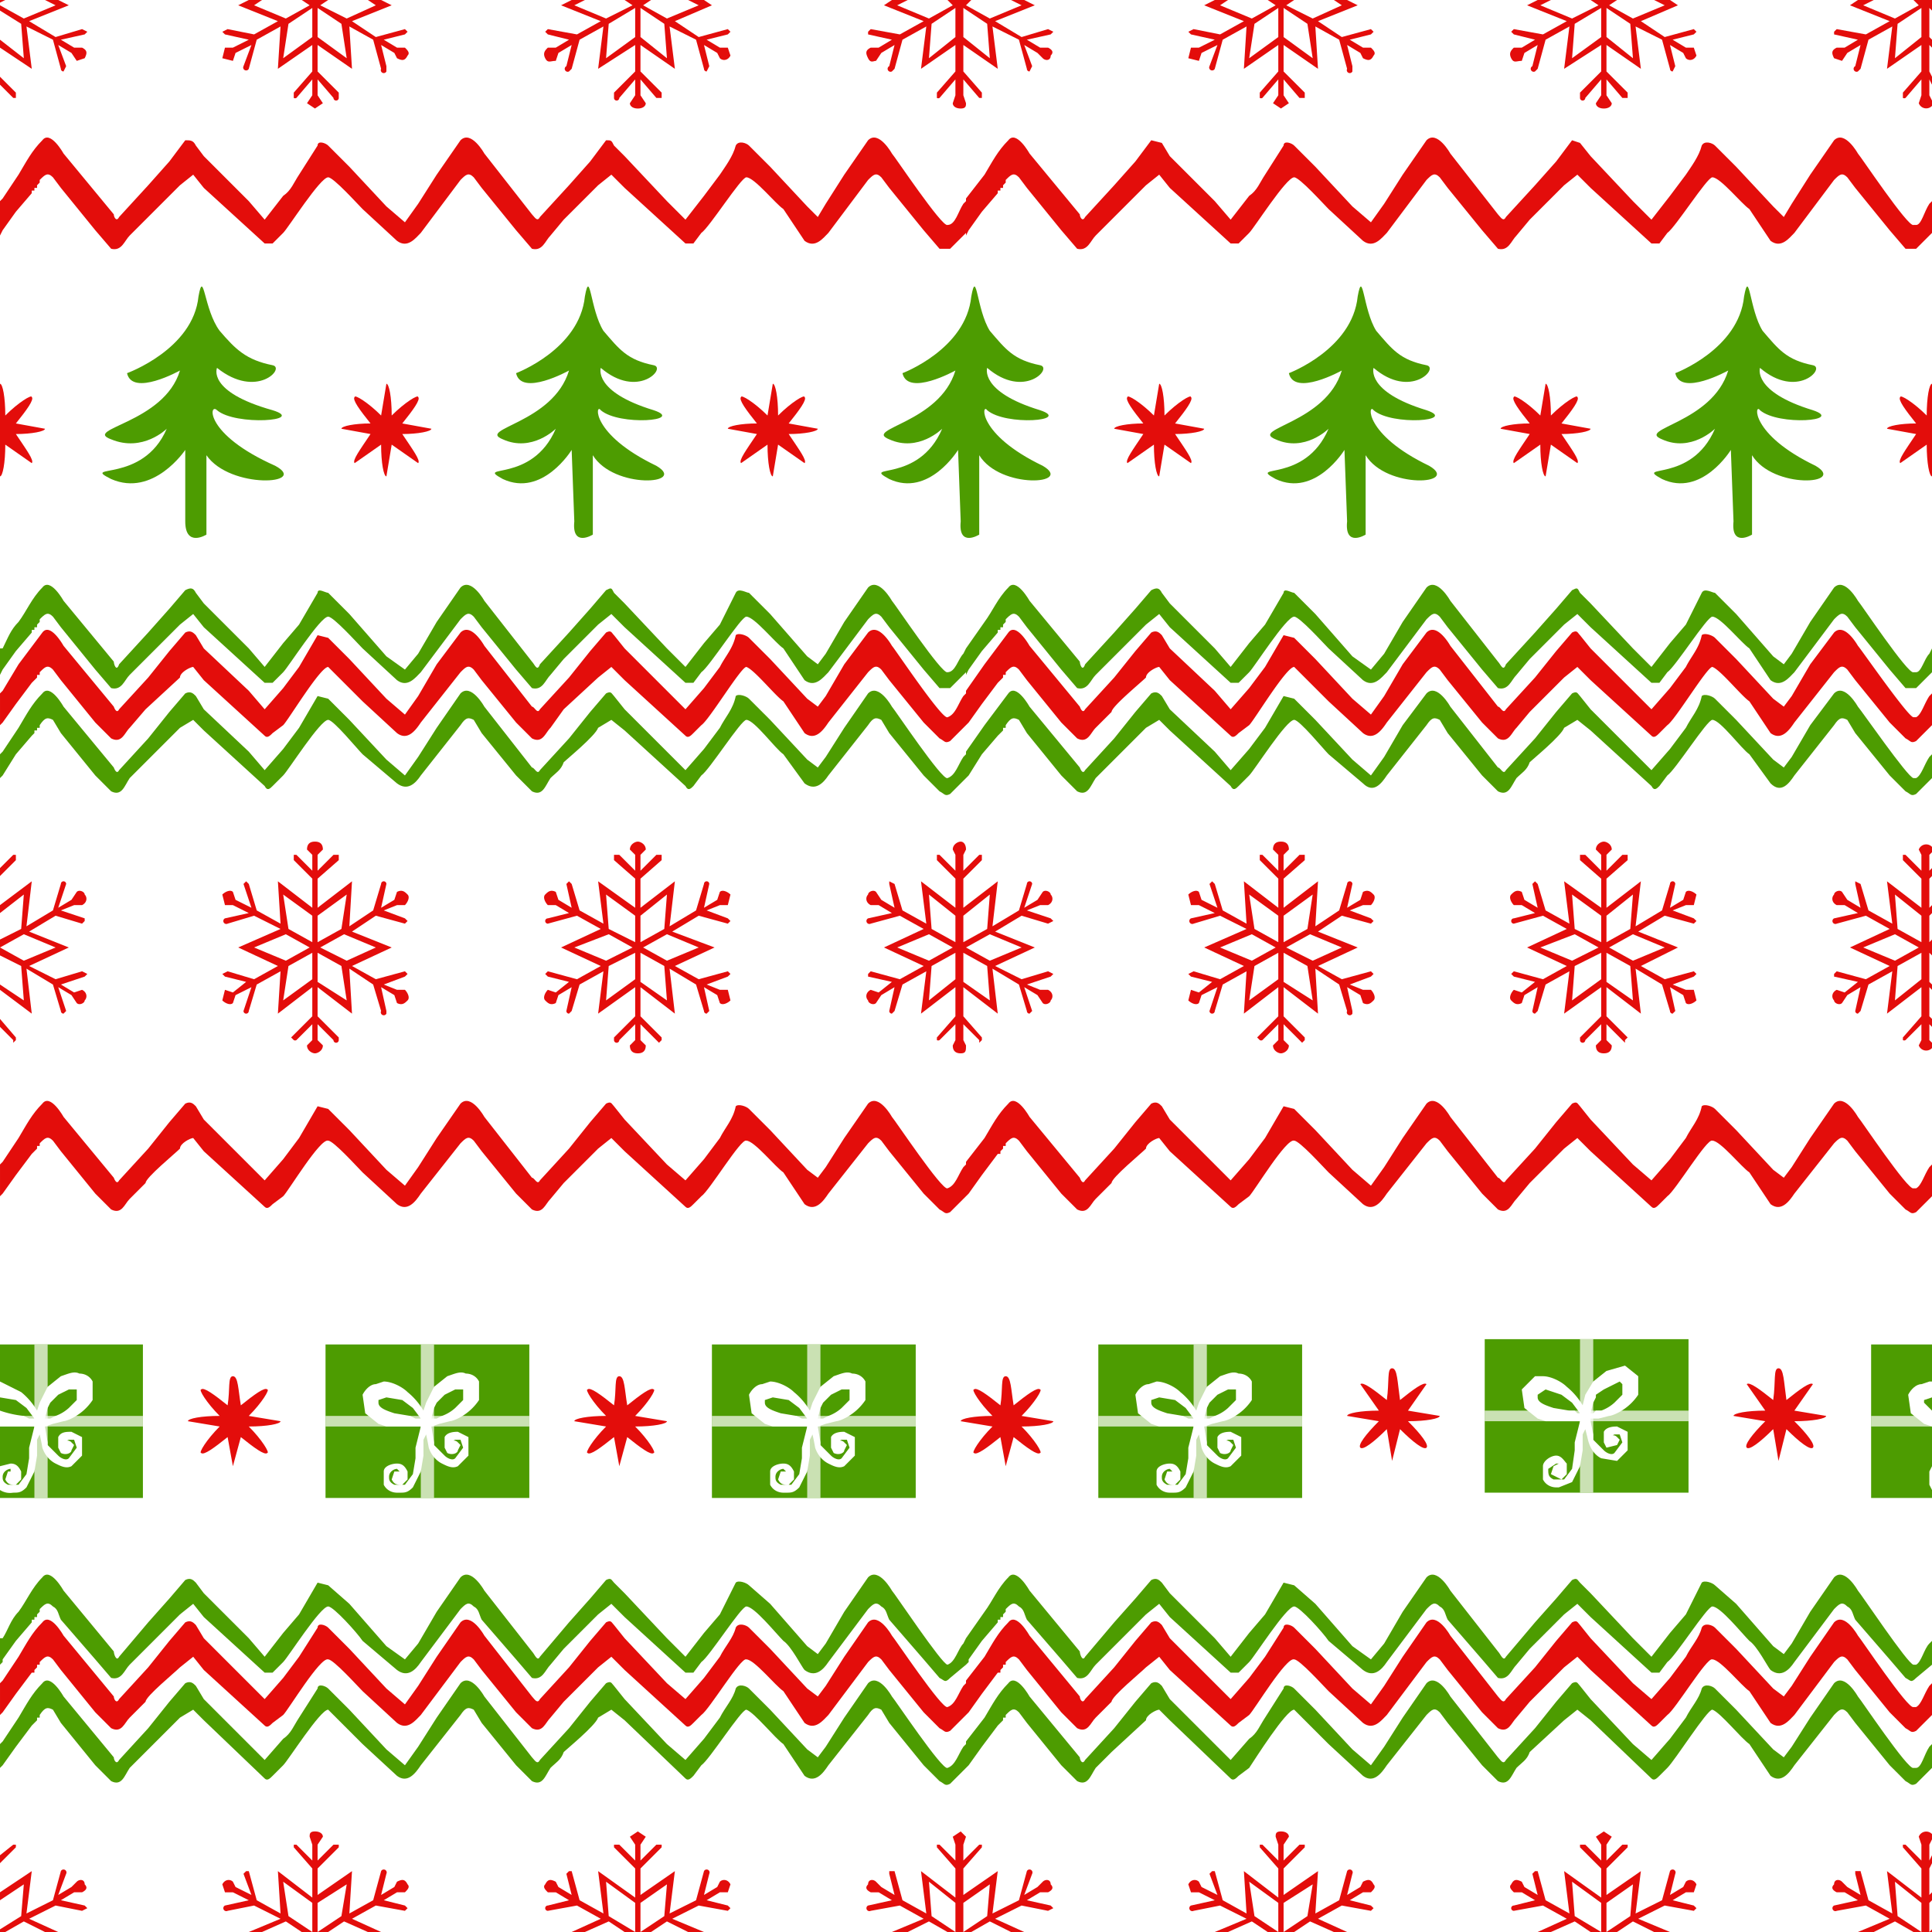
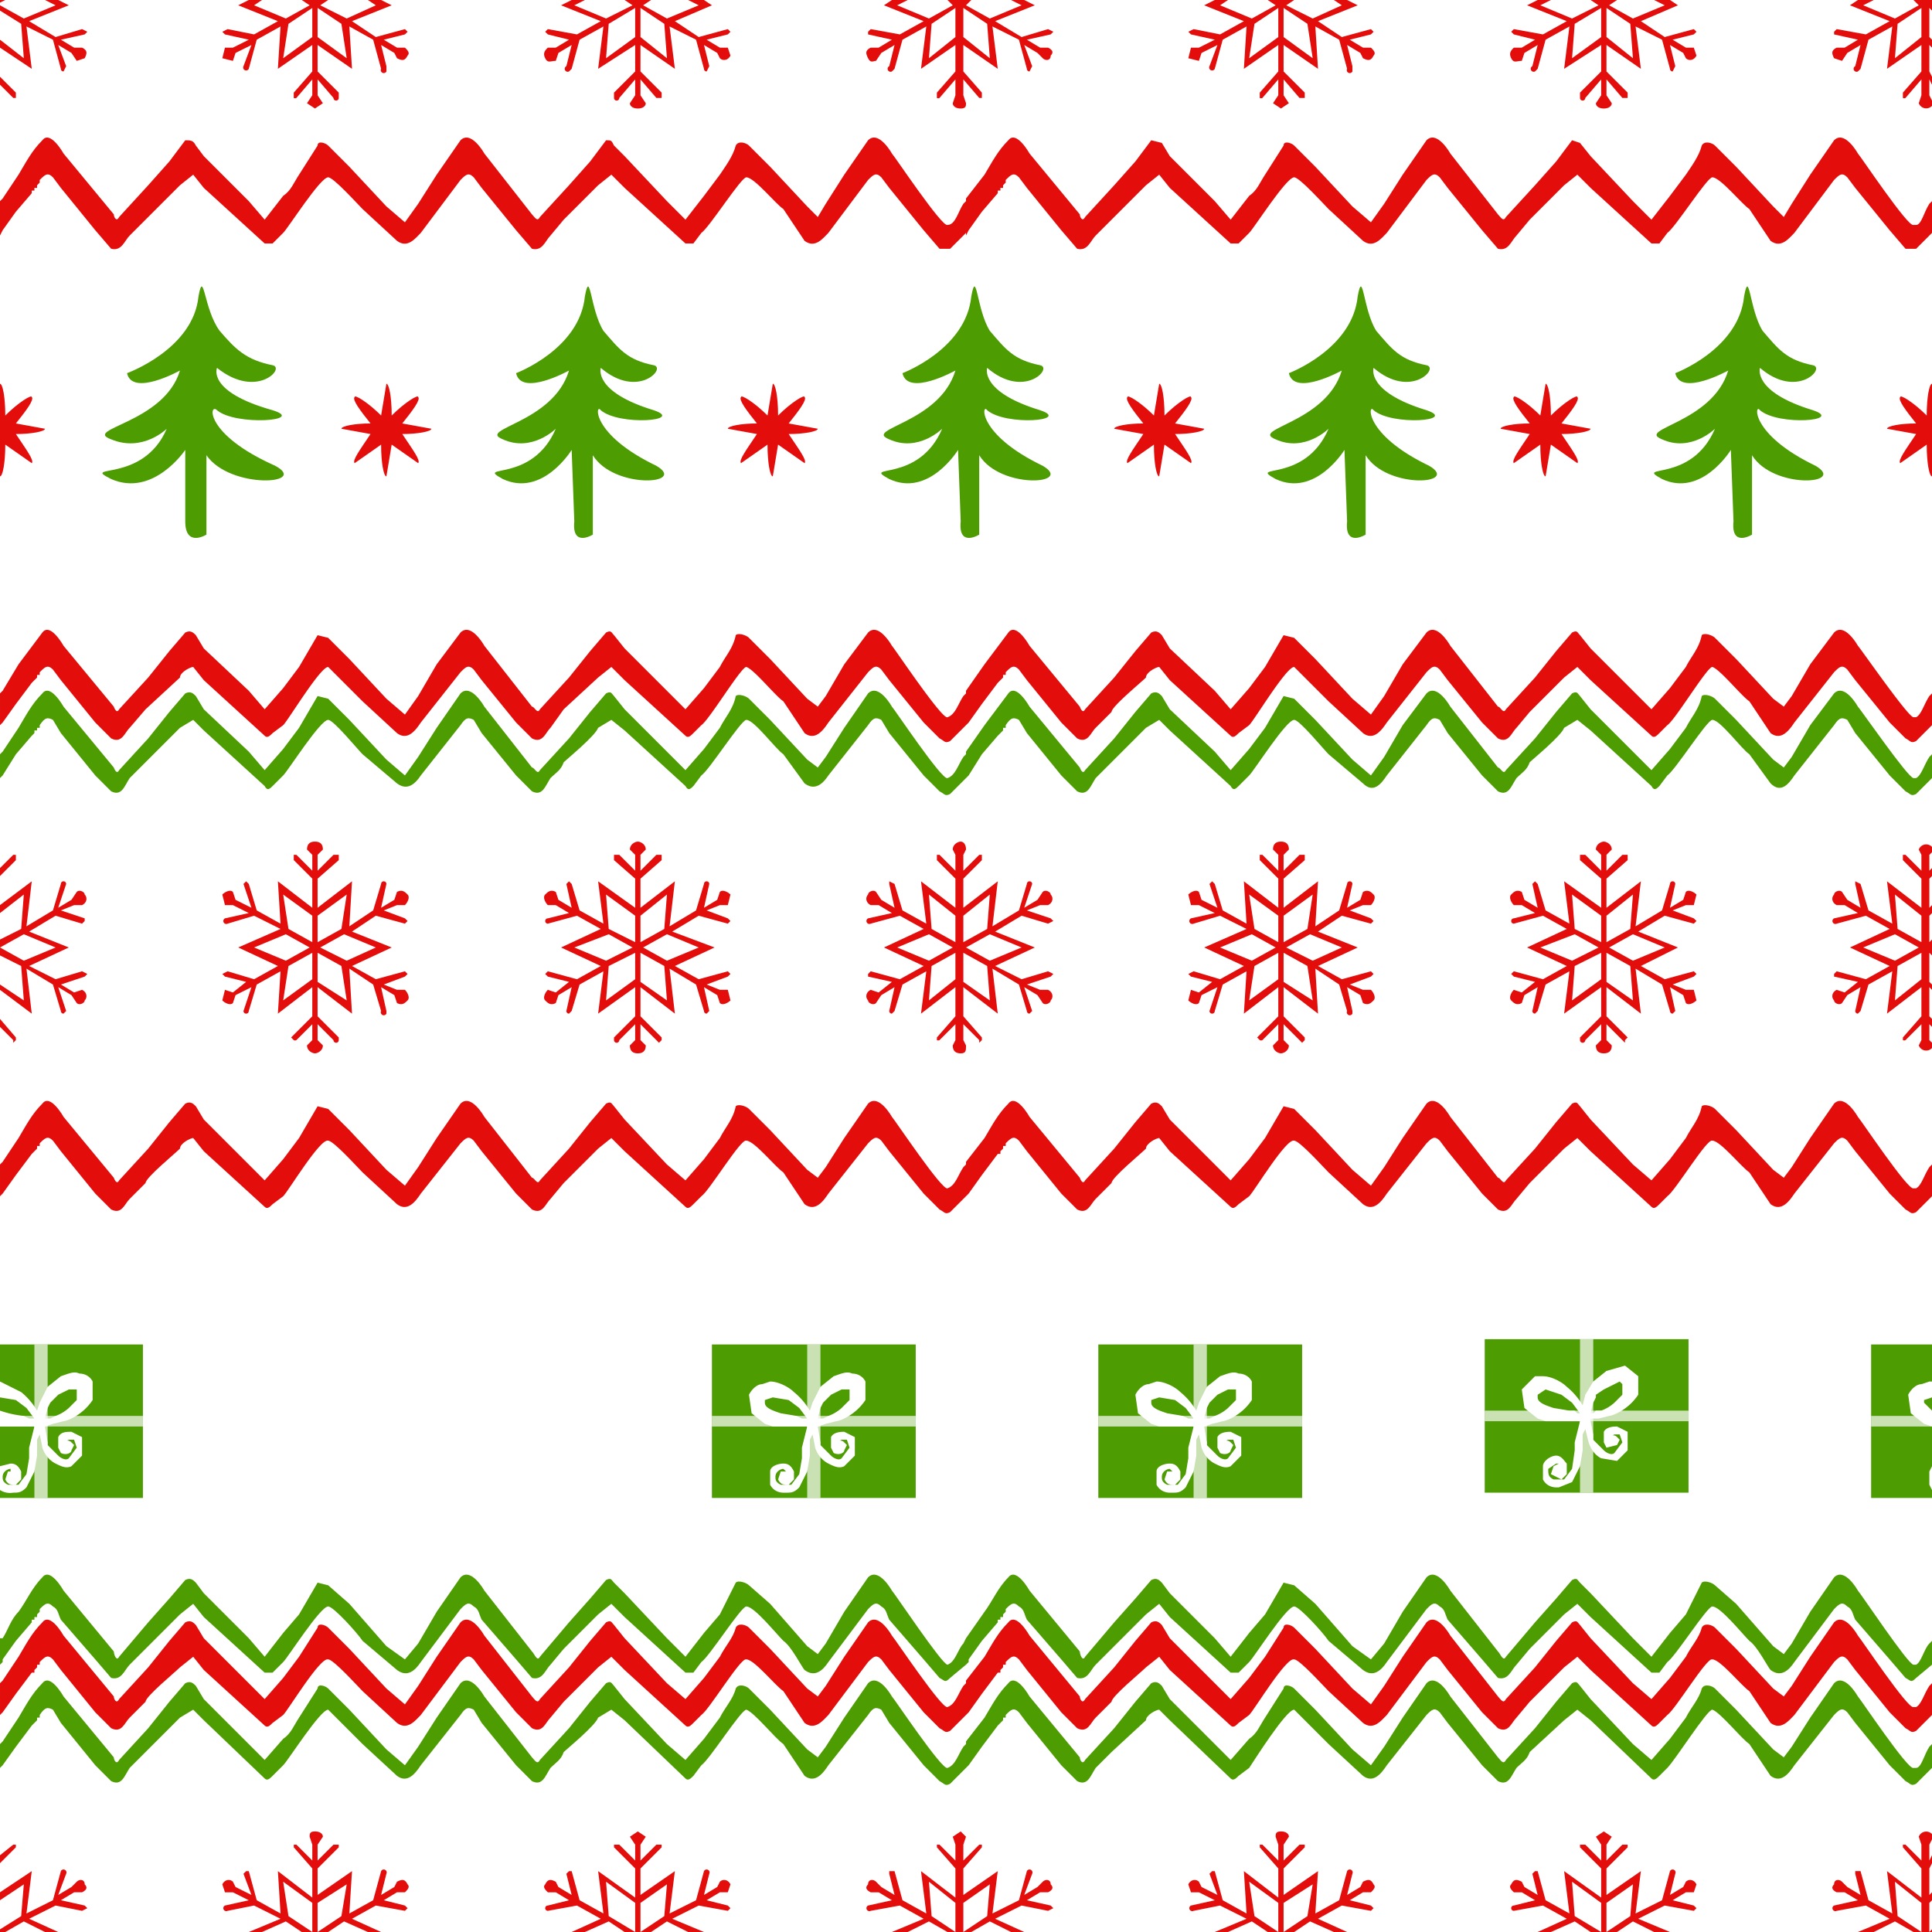
<svg xmlns="http://www.w3.org/2000/svg" id="Ebene_2" data-name="Ebene 2" viewBox="0 0 730 730">
  <defs>
    <style>
      .cls-1{fill:#e30d0b}.cls-2{opacity:.7}.cls-2,.cls-3{fill:#fff}.cls-4{fill:#4d9c01}
    </style>
  </defs>
  <g id="_ŽÓť_20" data-name="—ŽÓť_20">
    <path d="M0 0h730v730H0z" class="cls-3" />
    <path d="M6 325v-2H5l-5 5v3l6-6ZM0 321v-1 2-1ZM9 338l-1 13-8 4v3l9-5 12 5-12 5-9-5v3l8 4 1 13-9-6v2l12 9-2-17 10 6 3 10a1 1 0 0 0 1 1l1-1-3-9 5 3 2 3c1 1 3 0 3-1 1-1 1-3-1-4l-3 1-5-3 9-3 1-1-2-1-10 3-10-5 15-7-15-6 10-6 10 3 1-1v-1l-9-3 5-2h3c2-1 2-3 1-4 0-1-2-2-3-1l-2 3-5 3 3-9a1 1 0 0 0-2 0l-3 10-10 6 2-17-12 9v3l9-7ZM5 393v1l1-1v-1l-6-7v3l5 5ZM0 394v2-2ZM729 371v-11l1 1v-6l-1 1v-10l1-1v-3l-1 1v-11l1-1v-3l-1 1v-6l1-1v-2a3 3 0 0 0-5 1l1 2v6l-6-6h-1v2l7 7v11l-13-10 2 16-9-5-3-10-2-1v1l2 9-5-3-2-3c-1-1-3 0-3 1-1 1-1 3 1 4h3l5 3-9 2a1 1 0 1 0 1 2l11-3 9 5-15 7 15 7-9 5-11-3-1 1v1l9 2-5 4-3-1c-2 1-2 3-1 4 0 1 2 2 3 1l2-3 5-3-2 9a1 1 0 0 0 1 1l1-1 3-10 9-5-2 16 13-10v11l-7 8v1a1 1 0 0 0 1 0l6-6v6l-1 2a3 3 0 0 0 5 1v-2l-1-1v-6l1 1v-3l-1-1v-11l1 1v-2l-1-1Zm-25-13 12-5 9 5-9 5-12-5Zm22 12-10 8 1-13 9-5v10Zm0-14-9-5-1-13 10 8v10ZM153 374h-3l-5-2 8-3 1-1-1-1-11 3-9-5 15-7-15-6 9-6 11 3 1-1-1-1-8-3 5-2h3c1-1 2-3 1-4s-2-2-4-1l-1 3-5 3 2-9a1 1 0 0 0-2 0l-3 10-9 6 1-17-13 10v-11l8-7v-2h-2l-6 6v-6l2-2c0-2-1-3-3-3s-3 1-3 3l2 2v6l-6-6h-1v2l7 7v11l-13-10 1 16-9-5-3-10-1-1-1 1 3 9-6-3-1-3c-1-1-3 0-4 1l1 4h3l6 3-9 2a1 1 0 1 0 1 2l10-3 10 5-16 7 15 7-9 5-10-3-2 1 1 1 8 2-5 4-3-1-1 4c1 1 3 2 4 1l1-3 6-3-3 9a1 1 0 0 0 2 0l3-10 9-5-1 16 13-10v11l-8 8 1 1a1 1 0 0 0 1 0l6-6v6l-2 2c0 2 2 3 3 3s3-1 3-3l-2-2v-6l6 6a1 1 0 0 0 2 0v-1l-8-8v-11l13 10-1-17 9 6 3 10a1 1 0 0 0 2 1v-1l-2-9 5 3 1 3c2 1 3 0 4-1s0-3-1-4Zm-57-16 12-5 9 5-9 5-12-5Zm22 12-11 8 2-13 9-5v10Zm0-14-9-5-2-13 11 8v10Zm2-10 11-8-2 13-9 5v-10Zm0 25v-11l9 5 2 13-11-7Zm11-8-10-5 9-5 12 5-11 5ZM275 374h-3l-5-2 8-3 1-1-1-1-11 3-9-5 15-7-16-6 10-6 11 3 1-1-1-1-8-3 5-2h3l1-4c-1-1-3-2-4-1l-1 3-5 3 2-9a1 1 0 0 0-2 0l-3 10-10 6 2-17-13 10v-11l8-7v-2h-2l-6 6v-6l2-2c0-2-2-3-3-3s-3 1-3 3l2 2v6l-6-6h-2v2l8 7v11l-14-10 2 16-9-5-3-10-1-1-1 1 2 9-5-3-1-3c-2-1-3 0-4 1s0 3 1 4h3l5 3-8 2a1 1 0 1 0 0 2l11-3 9 5-15 7 15 7-9 5-11-3-1 1 1 1 8 2-5 4-3-1c-1 1-2 3-1 4s2 2 4 1l1-3 5-3-2 9a1 1 0 0 0 1 1l1-1 3-10 9-5-2 16 14-10v11l-8 8v1a1 1 0 0 0 2 0l6-6v6l-2 2c0 2 1 3 3 3s3-1 3-3l-2-2v-6l6 6 1 1 1-1v-1l-8-8v-11l13 10-2-17 10 6 3 10a1 1 0 0 0 1 1l1-1-2-9 5 3 1 3c1 1 3 0 4-1l-1-4Zm-58-16 13-5 9 5-10 5-12-5Zm23 12-11 8 1-13 10-5v10Zm0-14-10-5-1-13 11 8v10Zm2-10 10-8-1 13-9 5v-10Zm0 25v-11l9 5 1 13-10-7Zm10-8-9-5 9-5 12 5-12 5ZM396 374h-3l-5-2 9-3 1-1-2-1-10 3-10-5 15-7-15-6 10-6 10 3 2-1-1-1-9-3 5-2h3c2-1 2-3 1-4 0-1-2-2-3-1l-2 3-5 3 3-9a1 1 0 0 0-2 0l-3 10-10 6 2-17-13 10v-11l7-7v-2h-1l-6 6v-6l1-2c0-2-1-3-2-3s-3 1-3 3l1 2v6l-6-6h-1v2l7 7v11l-13-10 2 16-9-5-3-10-2-1v1l2 9-5-3-2-3c-1-1-3 0-3 1-1 1-1 3 1 4h3l5 3-9 2a1 1 0 1 0 1 2l11-3 9 5-15 7 15 7-9 5-11-3-1 1v1l9 2-5 4-3-1c-2 1-2 3-1 4 0 1 2 2 3 1l2-3 5-3-2 9a1 1 0 0 0 1 1l1-1 3-10 9-5-2 16 13-10v11l-7 8v1a1 1 0 0 0 1 0l6-6v6l-1 2c0 2 1 3 3 3s2-1 2-3l-1-2v-6l6 6v1l1-1v-1l-7-8v-11l13 10-2-17 10 6 3 10a1 1 0 0 0 1 1l1-1-3-9 5 3 2 3c1 1 3 0 3-1 1-1 1-3-1-4Zm-57-16 12-5 9 5-9 5-12-5Zm22 12-10 8 1-13 9-5v10Zm0-14-9-5-1-13 10 8v10Zm3-10 10-8-1 13-9 5v-10Zm0 25v-11l9 5 1 13-10-7Zm10-8-9-5 9-5 12 5-12 5ZM518 374h-3l-5-2 8-3 1-1-1-1-11 3-9-5 15-7-15-6 9-6 11 3 1-1-1-1-8-3 5-2h3c1-1 2-3 1-4s-2-2-4-1l-1 3-5 3 2-9a1 1 0 0 0-2 0l-3 10-9 6 1-17-13 10v-11l8-7v-2h-2l-6 6v-6l2-2c0-2-1-3-3-3s-3 1-3 3l2 2v6l-6-6h-1v2l7 7v11l-13-10 1 16-9-5-3-10-1-1-1 1 3 9-6-3-1-3c-1-1-3 0-4 1l1 4h3l6 3-9 2a1 1 0 1 0 1 2l10-3 10 5-16 7 15 7-9 5-10-3-2 1 1 1 8 2-5 4-3-1-1 4c1 1 3 2 4 1l1-3 6-3-3 9a1 1 0 0 0 2 0l3-10 9-5-1 16 13-10v11l-8 8 1 1a1 1 0 0 0 1 0l6-6v6l-2 2c0 2 2 3 3 3s3-1 3-3l-2-2v-6l6 6 1 1 1-1v-1l-8-8v-11l13 10-1-17 9 6 3 10a1 1 0 0 0 2 1v-1l-2-9 5 3 1 3c2 1 3 0 4-1s0-3-1-4Zm-57-16 12-5 9 5-9 5-12-5Zm22 12-11 8 2-13 9-5v10Zm0-14-9-5-2-13 11 8v10Zm2-10 11-8-2 13-9 5v-10Zm0 25v-11l9 5 2 13-11-7Zm11-8-10-5 9-5 12 5-11 5ZM640 374h-3l-5-2 8-3 1-1-1-1-11 3-9-5 14-7-15-6 10-6 11 3 1-1-1-1-8-3 5-2h3l1-4c-1-1-3-2-4-1l-1 3-5 3 2-9a1 1 0 0 0-2 0l-3 10-10 6 2-17-13 10v-11l8-7v-2h-2l-6 6v-6l2-2c0-2-2-3-3-3s-3 1-3 3l2 2v6l-6-6h-2v2l8 7v11l-14-10 2 16-9-5-3-10-1-1-1 1 2 9-5-3-1-3c-2-1-3 0-4 1s0 3 1 4h3l5 3-8 2a1 1 0 1 0 0 2l11-3 9 5-15 7 15 7-9 5-11-3-1 1 1 1 8 2-5 4-3-1c-1 1-2 3-1 4s2 2 4 1l1-3 5-3-2 9a1 1 0 0 0 1 1l1-1 3-10 9-5-2 16 14-10v11l-8 8v1a1 1 0 0 0 2 0l6-6v6l-2 2c0 2 1 3 3 3s3-1 3-3l-2-2v-6l6 6 1 1v-1l1-1-8-8v-11l13 10-2-17 10 6 3 10a1 1 0 0 0 1 1l1-1-2-9 5 3 1 3c1 1 3 0 4-1l-1-4Zm-58-16 13-5 9 5-10 5-12-5Zm23 12-11 8 1-13 10-5v10Zm0-14-10-5-1-13 11 8v10Zm2-10 10-8-1 13-9 5v-10Zm0 25v-11l9 5 1 13-10-7Zm10-8-9-5 9-5 12 5-12 5ZM6 698v-1H5l-5 4v3l6-6ZM0 694v-1 2-1ZM21 720l10 2 2-1-1-1-9-2 5-3h3c2-1 2-2 1-3 0-2-2-2-3-1l-2 2-5 3 3-8a1 1 0 0 0-2-1l-3 11-10 5 2-16-12 8v3l9-6-1 12-8 5v1h2l7-4 8 4h5l-11-5 10-5ZM716 726l7 4h7v-1l-1 1v-11l1-1v-3l-1 1v-10l1-2v-3l-1 2v-6l1-2v-2a3 3 0 0 0-5 1l1 3v6l-6-6h-1v1l7 8v11l-13-10 2 16-9-5-3-11h-2v1l2 8-5-3-2-2c-1-1-3-1-3 1-1 1-1 2 1 3h3l5 3-9 2a1 1 0 1 0 1 2l11-2 9 5-12 5h6l8-4Zm10-7v11l-9-6-1-13 10 8ZM142 720l11 2 1-1-1-1-8-2 5-3h3c1-1 2-2 1-3-1-2-2-2-4-1l-1 2-5 3 2-8a1 1 0 0 0-2-1l-3 11-9 5 1-16-13 9v-10l8-8v-1h-2l-6 6v-6l2-3c0-1-1-2-3-2s-2 1-2 2l1 3v6l-6-6h-1v1l7 8v11l-13-10 1 16-9-5-3-11h-1l-1 1 3 8-6-3-1-2c-1-1-3-1-4 1l1 3h3l6 3-9 2a1 1 0 1 0 1 2l10-2 10 5-12 5h5l9-4 6 4h10l6-4 9 4h5l-11-5 9-5Zm-24 10-9-6-2-13 11 8v11Zm11-6-9 6v-11l11-7-2 12ZM264 720l11 2 1-1-1-1-8-2 5-3h3l1-3c-1-2-3-2-4-1l-1 2-5 3 2-8a1 1 0 0 0-2-1l-3 11-10 5 2-16-13 9v-10l8-8v-1h-2l-6 6v-6l2-3-3-2-3 2 2 3v6l-6-6h-2v1l8 8v11l-14-10 2 16-9-5-3-11h-1l-1 1 2 8-5-3-1-2c-2-1-3-1-4 1-1 1 0 2 1 3h3l5 3-8 2a1 1 0 1 0 0 2l11-2 9 5-11 5h5l9-4 6 4h10l6-4 8 4h6l-12-5 10-5Zm-24 10-10-6-1-13 11 8v11Zm11-6-9 6v-11l10-7-1 12ZM386 720l10 2 2-1-1-1-9-2 5-3h3c2-1 2-2 1-3 0-2-2-2-3-1l-2 2-5 3 3-8a1 1 0 0 0-2-1l-3 11-10 5 2-16-13 9v-10l7-8v-1h-1l-6 6v-6l1-3-2-2-3 2 1 3v6l-6-6h-1v1l7 8v11l-13-10 2 16-9-5-3-11h-2v1l2 8-5-3-2-2c-1-1-3-1-3 1-1 1-1 2 1 3h3l5 3-9 2a1 1 0 1 0 1 2l11-2 9 5-12 5h6l8-4 7 4h9l7-4 8 4h5l-11-5 10-5Zm-25 10-9-6-1-13 10 8v11Zm12-6-9 6v-11l10-7-1 12ZM507 720l11 2 1-1-1-1-8-2 5-3h3c1-1 2-2 1-3-1-2-2-2-4-1l-1 2-5 3 2-8a1 1 0 0 0-2-1l-3 11-9 5 1-16-13 9v-10l8-8v-1h-2l-6 6v-6l2-3c0-1-1-2-3-2s-2 1-2 2l1 3v6l-6-6h-1v1l7 8v11l-13-10 1 16-9-5-3-11h-1l-1 1 3 8-6-3-1-2c-1-1-3-1-4 1l1 3h3l6 3-9 2a1 1 0 1 0 1 2l10-2 10 5-12 5h5l9-4 6 4h10l6-4 9 4h5l-11-5 9-5Zm-24 10-9-6-2-13 11 8v11Zm11-6-9 6v-11l11-7-2 12ZM629 720l11 2 1-1-1-1-8-2 5-3h3l1-3c-1-2-3-2-4-1l-1 2-5 3 2-8a1 1 0 0 0-2-1l-3 11-10 5 2-16-13 9v-10l8-8v-1h-2l-6 6v-6l2-3-3-2-3 2 2 3v6l-6-6h-2v1l8 8v11l-14-10 2 16-9-5-3-11h-1l-1 1 2 8-5-3-1-2c-2-1-3-1-4 1-1 1 0 2 1 3h3l5 3-8 2a1 1 0 1 0 0 2l11-2 9 5-11 5h5l9-4 6 4h10l6-4 8 4h6l-12-5 10-5Zm-24 10-10-6-1-13 11 8v11Zm11-6-9 6v-11l10-7-1 12ZM5 37h1v-2l-6-6v3l5 5ZM21 2 9 7 0 2v2l8 5 1 13-9-7v3l12 8-2-16 10 5 3 11a1 1 0 0 0 1 1l1-2-3-8 5 3 2 3 3-1c1-2 1-3-1-4h-3l-5-3 9-2 1-1-2-1-10 3-10-6 15-6-4-2h-5l4 2ZM0 38v2-2ZM0 0v1l2-1H0zM729 14V3l1 1V0h-7l2 2-9 5-12-5 4-2h-6l-3 2 15 6-9 5-11-2-1 1v1l9 2-5 3h-3c-2 1-2 2-1 4l3 1 2-3 5-3-2 8a1 1 0 0 0 1 2l1-1 3-11 9-5-2 16 13-9v10l-7 8v2a1 1 0 0 0 1 0l6-7v6l-1 3a3 3 0 0 0 5 1v-2l-1-2v-6l1 2v-3l-1-2V17l1 1v-3l-1-1Zm-3 0-10 8 1-13 9-6v11ZM105 8l-9 5-10-2-2 1 1 1 9 2-6 3h-3l-1 4 4 1 1-3 6-3-3 8a1 1 0 0 0 2 1l3-11 9-5-1 16 13-9v10l-7 8v2a1 1 0 0 0 1 0l6-7v6l-2 3 3 2 3-2-2-3v-6l6 7a1 1 0 0 0 2 0v-2l-8-8V17l13 9-1-16 9 5 3 11a1 1 0 0 0 2 1v-2l-2-8 5 3 1 2c2 1 3 1 4-1 1-1 0-2-1-3h-3l-5-3 8-2 1-1-1-1-11 3-9-6 15-6-4-2h-5l3 2-11 5-10-5 3-2h-10l3 2-9 5-12-5 3-2h-5l-4 2 15 6Zm15-5 9 6 2 13-11-8V3Zm-11 6 9-6v11l-11 8 2-13ZM227 8l-9 5-11-2-1 1 1 1 8 2-5 3h-3c-1 1-2 2-1 4s2 1 4 1l1-3 5-3-2 8a1 1 0 0 0 1 2l1-1 3-11 9-5-2 16 14-9v10l-8 8v2a1 1 0 0 0 2 0l6-7v6l-2 3c0 1 1 2 3 2s3-1 3-2l-2-3v-6l6 7h2v-2l-8-8V17l13 9-2-16 10 5 3 11a1 1 0 0 0 1 1l1-2-2-8 5 3 1 2c1 1 3 1 4-1l-1-3h-3l-5-3 8-2 1-1-1-1-11 3-9-6 14-6-3-2h-6l4 2-12 5-9-5 3-2h-10l3 2-10 5-12-5 4-2h-5l-4 2 15 6Zm15-5 9 6 1 13-10-8V3Zm-12 6 10-6v11l-11 8 1-13ZM349 8l-9 5-11-2-1 1v1l9 2-5 3h-3c-2 1-2 2-1 4s2 1 3 1l2-3 5-3-2 8a1 1 0 0 0 1 2l1-1 3-11 9-5-2 16 13-9v10l-7 8v2a1 1 0 0 0 1 0l6-7v6l-1 3c0 1 1 2 3 2s2-1 2-2l-1-3v-6l6 7h1v-2l-7-8V17l13 9-2-16 10 5 3 11a1 1 0 0 0 1 1l1-2-3-8 5 3 2 2c1 1 3 1 3-1 1-1 1-2-1-3h-3l-5-3 9-2 1-1-2-1-10 3-10-6 15-6-4-2h-5l4 2-12 5-9-5 2-2h-9l2 2-9 5-12-5 4-2h-6l-3 2 15 6Zm15-5 9 6 1 13-10-8V3Zm-12 6 9-6v11l-10 8 1-13ZM470 8l-9 5-10-2-2 1 1 1 9 2-6 3h-3l-1 4 4 1 1-3 6-3-3 8a1 1 0 0 0 2 1l3-11 9-5-1 16 13-9v10l-7 8v2a1 1 0 0 0 1 0l6-7v6l-2 3 3 2 3-2-2-3v-6l6 7h2v-2l-8-8V17l13 9-1-16 9 5 3 11a1 1 0 0 0 2 1v-2l-2-8 5 3 1 2c2 1 3 1 4-1 1-1 0-2-1-3h-3l-5-3 8-2 1-1-1-1-11 3-9-6 15-6-4-2h-5l3 2-11 5-10-5 3-2h-10l3 2-9 5-12-5 3-2h-5l-4 2 15 6Zm15-5 9 6 2 13-11-8V3Zm-11 6 9-6v11l-11 8 2-13ZM592 8l-9 5-11-2-1 1 1 1 8 2-5 3h-3c-1 1-2 2-1 4s2 1 4 1l1-3 5-3-2 8a1 1 0 0 0 1 2l1-1 3-11 9-5-2 16 14-9v10l-8 8v2a1 1 0 0 0 2 0l6-7v6l-2 3c0 1 1 2 3 2s3-1 3-2l-2-3v-6l6 7h2v-2l-8-8V17l13 9-2-16 10 5 3 11a1 1 0 0 0 1 1l1-2-2-8 5 3 1 2c1 1 3 1 4-1l-1-3h-3l-5-3 8-2 1-1-1-1-11 3-9-6 14-6-3-2h-6l4 2-12 5-9-5 3-2h-10l3 2-10 5-12-5 4-2h-5l-4 2 15 6Zm15-5 9 6 1 13-10-8V3Zm-12 6 10-6v11l-11 8 1-13ZM723 271c-2 0-20-26-21-27 0 0-5-9-9-5l-9 12-7 12-3 4-4-3-14-15-8-8c-1-1-4-2-5-1-1 5-4 8-6 12l-6 8-7 8-7-7-16-16-4-5c-1-1-1-2-3-1l-6 7-8 10-11 12c-1 2-2-1-3-1l-18-23s-5-9-9-5l-9 12-7 12-5 7-7-6-14-15-8-8-4-1-7 12-6 8-7 8-6-7-17-16-3-5c-1-1-2-2-4-1l-6 7-8 10-11 12c-1 2-2-1-2-1l-19-23s-5-9-8-5l-9 12-7 10v1l-1 1c-2 3-3 7-6 8-2 1-20-26-21-27 0 0-5-9-9-5l-9 12-7 12-3 4-4-3-14-15-8-8c-1-1-4-2-5-1-1 5-4 8-6 12l-6 8-7 8-7-7-16-16-4-5c-1-1-1-2-3-1l-6 7-8 10-11 12c-1 2-2-1-3-1l-18-23s-5-9-9-5l-9 12-7 12-5 7-7-6-14-15-8-8-4-1-7 12-6 8-7 8-6-7-17-16-3-5c-1-1-2-2-4-1l-6 7-8 10-11 12c-1 2-2-1-2-1l-19-23s-5-9-8-5l-9 12-6 10-1 1v12l1-1 5-7 6-8 1-1 1-1v-1h1v-1c2-2 3-3 5-1l3 4 13 16 6 6c4 2 5-2 7-4l6-7 13-12c0-2 4-4 5-4l4 5 23 21c1 1 2 0 3-1l4-3c2-2 14-22 17-22l13 13 13 12c4 3 7-1 9-4l15-19c2-2 3-3 5-1l3 4 13 16 6 6c4 2 5-2 7-4l5-7 13-12 5-4 5 5 23 21c1 1 2 0 3-1l3-3c3-2 15-22 17-22 3 1 11 11 14 13l8 12c4 3 7-1 9-4l15-19c2-2 3-3 5-1l3 4 13 16 6 6c2 1 2 2 4 1l6-6 1-1 5-7 6-8 1-1 1-1v-1h1v-1c2-2 3-3 5-1l3 4 13 16 6 6c4 2 5-2 7-4l6-6c0-2 11-11 13-13 0-2 4-4 5-4l4 5 23 21c1 1 2 0 3-1l4-3c2-2 14-22 17-22l13 13 13 12c4 3 7-1 9-4l15-19c2-2 3-3 5-1l3 4 13 16 6 6c4 2 5-2 7-4l5-6 13-13 5-4 5 5 23 21c1 1 2 0 3-1l3-3c3-2 15-22 17-22 3 1 11 11 14 13l8 12c4 3 7-1 9-4l15-19c2-2 3-3 5-1l3 4 13 16 6 6c2 1 2 2 4 1l6-6v-12l-1 1c-2 3-3 7-5 8ZM29 251Zm0 0Zm158 0Zm0 0Zm154 0Zm0 0Zm53 0Zm0 0Zm158 0Zm0 0Zm154 0Zm0 0Z" class="cls-1" />
    <path d="M723 294c-2 0-20-26-21-27 0 0-5-9-9-5l-9 12-7 12-3 4-4-3-14-15-8-8c-1-1-4-2-5-1-1 5-4 8-6 12l-6 8-7 8-7-7-16-16-4-5c-1-1-1-2-3-1l-6 7-8 10-11 12c-1 2-2-1-3-1l-18-23s-5-9-9-5l-9 12-7 12-5 7-7-6-14-15-8-8-4-1-7 12-6 8-7 8-6-7-17-16-3-5c-1-1-2-2-4-1l-6 7-8 10-11 12c-1 2-2-1-2-1l-19-23s-5-9-8-5l-9 12-7 10v1l-1 1c-2 3-3 7-6 8-2 1-20-26-21-27 0 0-5-9-9-5l-9 13-7 11-3 4-4-3-14-15-8-8c-1-1-4-2-5-1-1 5-4 8-6 12l-6 8-7 8-7-7-16-16-4-5c-1-1-1-2-3-1l-6 7-8 10-11 12c-1 2-2-1-3-1l-18-23s-5-9-9-5l-9 13-7 11-5 7-7-6-14-15-8-8-4-1-7 12-6 8-7 8-6-7-17-16-3-5c-1-1-2-2-4-1l-6 7-8 10-11 12c-1 2-2-1-2-1l-19-23s-5-9-8-5c-4 4-6 8-9 13l-6 9-1 1v9l1-1 5-8 6-7 1-1v-1h1v-1h1v-1c2-3 3-3 5-2l3 5 13 16 6 6c4 2 5-2 7-5l6-6 13-13 5-3 4 4 23 21c1 2 2 1 3 0l4-4c2-2 14-21 17-21 2 0 11 11 13 13l13 11c4 3 7 0 9-3l15-19c2-3 3-3 5-2l3 5 13 16 6 6c4 2 5-2 7-5 2-2 4-3 5-6 1-1 12-10 13-13l5-3 5 4 23 21c1 2 2 1 3 0l3-4c3-2 15-21 17-21 3 0 11 11 14 13l8 11c4 3 7 0 9-3l15-19c2-3 3-3 5-2l3 5 13 16 6 6c2 1 2 2 4 1l6-6 1-1 5-8 6-7 1-1 1-1v-1h1v-1c2-3 3-3 5-2l3 5 13 16 6 6c4 2 5-2 7-5l6-6 13-13 5-3 4 4 23 21c1 2 2 1 3 0l4-4c2-2 14-21 17-21 2 0 11 11 13 13l13 11c4 4 7 0 9-3l15-19c2-3 3-3 5-2l3 5 13 16 6 6c4 2 5-2 7-5 2-2 4-3 5-6 1-1 12-10 13-13l5-3 5 4 23 21c1 2 2 1 3 0l3-4c3-2 15-21 17-21 3 0 11 11 14 13l8 11c4 4 7 0 9-3l15-19c2-3 3-3 5-2l3 5 13 16 6 6c2 1 2 2 4 1l6-6v-9l-1 1c-2 3-3 7-5 8ZM29 274Zm0 0Zm158 0Zm0 0Zm154 0Zm0 0Zm53 0Zm0 0Zm158 0Zm0 0Zm154 0Zm0 0Z" class="cls-4" />
-     <path d="M723 254c-2 1-20-26-21-27 0 0-5-9-9-5l-9 13-7 12-3 4-4-3-14-16-8-8c-1 0-4-2-5 0l-6 12-6 7-7 9-7-7-16-17-4-4c-1-2-1-2-3-1l-6 7-8 9-11 12c-1 3-2 0-3-1l-18-23s-5-9-9-5l-9 13-7 12-5 6-7-5-14-16-8-8c-1 0-4-2-4 0l-7 12-6 7-7 9-6-7-17-17-3-4c-1-2-2-2-4-1l-6 7-8 9-11 12c-1 3-2 0-2-1l-19-23s-5-9-8-5c-4 4-6 9-9 13l-7 10-1 2c-2 2-3 7-6 7-2 1-20-26-21-27 0 0-5-9-9-5l-9 13-7 12-3 4-4-3-14-16-8-8c-1 0-4-2-5 0l-6 12-6 7-7 9-7-7-16-17-4-4c-1-2-1-2-3-1l-6 7-8 9-11 12c-1 3-2 0-3-1l-18-23s-5-9-9-5l-9 13-7 12-5 6-7-5-14-16-8-8c-1 0-4-2-4 0l-7 12-6 7-7 9-6-7-17-17-3-4c-1-2-2-2-4-1l-6 7-8 9-11 12c-1 3-2 0-2-1l-19-23s-5-9-8-5c-4 4-6 9-9 13-3 3-4 6-6 10H0v10l1-2 5-7 6-7v-1h1v-1h1v-1l1-1v-1c2-2 3-3 5-1l3 4 13 16 6 7c4 1 5-3 7-5l6-6 13-13 5-4 4 5 23 21h3l4-4c2-2 14-21 17-21 2 0 11 10 13 12l13 12c4 3 7-1 9-3l15-20c2-2 3-3 5-1l3 4 13 16 6 7c4 1 5-3 7-5l5-6 13-13 5-4 5 5 23 21h3l3-4c3-2 15-21 17-21 3 0 11 10 14 12l8 12c4 3 7-1 9-3l15-20c2-2 3-3 5-1l3 4 13 16 6 7h4l6-6v1l1-2 5-7 6-7v-1h1v-1h1v-1l1-1v-1c2-2 3-3 5-1l3 4 13 16 6 7c4 1 5-3 7-5l6-6 13-13 5-4 4 5 23 21h3l4-4c2-2 14-21 17-21 2 0 11 10 13 12l13 12c4 3 7-1 9-3l15-20c2-2 3-3 5-1l3 4 13 16 6 7c4 1 5-3 7-5l5-6 13-13 5-4 5 5 23 21h3l3-4c3-2 15-21 17-21 3 0 11 10 14 12l8 12c4 3 7-1 9-3l15-20c2-2 3-3 5-1l3 4 13 16 6 7h4l6-6v-9l-1 2c-2 2-3 7-5 7ZM29 234Zm0 0Zm158 0Zm0 0Zm154 0Zm0 0Zm53 0Zm0 0Zm158 0Zm0 0Zm154 0Zm0 0Z" class="cls-4" />
    <path d="M723 645c-2 1-20-26-21-27 0 0-5-9-9-5l-9 13-7 11-3 4-4-3-14-15-8-8c-1-1-4-2-5 0-1 4-4 7-6 11l-6 8-7 8-7-6-16-17-4-5c-1-1-1-2-3-1l-6 7-8 10-11 12c-1 2-2 0-3-1l-18-23s-5-9-9-5l-9 13-7 11-5 7-7-6-14-15-8-8c-1-1-4-2-4 0l-7 11-6 8-7 8-6-6-17-17-3-5c-1-1-2-2-4-1l-6 7-8 10-11 12c-1 2-2 0-2-1l-19-23s-5-9-8-5c-4 4-6 8-9 13l-7 9v1l-1 1c-2 3-3 7-6 8-2 1-20-26-21-27 0 0-5-9-9-5l-9 13-7 11-3 4-4-3-14-15-8-8c-1-1-4-2-5 0-1 4-4 7-6 11l-6 8-7 8-7-6-16-17-4-5c-1-1-1-2-3-1l-6 7-8 10-11 12c-1 2-2 0-3-1l-18-23s-5-9-9-5l-9 13-7 11-5 7-7-6-14-15-8-8c-1-1-4-2-4 0l-7 11-6 8-7 8-6-6-17-17-3-5c-1-1-2-2-4-1l-6 7-8 10-11 12c-1 2-2 0-2-1l-19-23s-5-9-8-5c-4 4-6 8-9 13l-6 9-1 1v12l1-1 5-7 6-8h1v-1l1-1v-1h1v-1c2-2 3-3 5-1l3 4 13 16 6 6c4 2 5-2 7-4l6-6c0-2 11-11 13-13l5-4 4 5 23 21c1 1 2 0 3-1l4-3c2-2 14-22 17-21 2 0 11 10 13 12l13 12c4 3 7-1 9-3l15-20c2-2 3-3 5-1l3 4 13 16 6 6c4 2 5-2 7-4l5-6 13-13 5-4 5 5 23 21c1 1 2 0 3-1l3-3c3-2 15-22 17-21 3 0 11 10 14 12l8 12c4 3 7-1 9-3l15-20c2-2 3-3 5-1l3 4 13 16 6 6c2 1 2 2 4 1l6-6 1-1 5-7 6-8h1v-1l1-1v-1h1v-1c2-2 3-3 5-1l3 4 13 16 6 6c4 2 5-2 7-4l6-6c0-2 11-11 13-13l5-4 4 5 23 21c1 1 2 0 3-1l4-3c2-2 14-22 17-21 2 0 11 10 13 12l13 12c4 3 7-1 9-3l15-20c2-2 3-3 5-1l3 4 13 16 6 6c4 2 5-2 7-4l5-6 13-13 5-4 5 5 23 21c1 1 2 0 3-1l3-3c3-2 15-22 17-21 3 0 11 10 14 12l8 12c4 3 7-1 9-3l15-20c2-2 3-3 5-1l3 4 13 16 6 6c2 1 2 2 4 1l6-6v-12l-1 1c-2 3-3 7-5 8ZM29 625Zm0 0Zm158 0Zm0 0Zm154 0Zm0 0Zm53 0Zm0 0Zm158 0Zm0 0Zm154 0Zm0 0Z" class="cls-1" />
    <path d="M723 668c-2 1-20-26-21-27 0 0-5-9-9-5l-9 13-7 11-3 4-4-3-14-15-8-8c-1-1-4-2-5 0-1 4-4 7-6 11l-6 8-7 8-7-6-16-17-4-5c-1-1-1-2-3-1l-6 7-8 10-11 12c-1 2-2 0-3-1l-18-23s-5-9-9-5l-9 13-7 11-5 7-7-6-14-15-8-8c-1-1-4-2-4 0l-7 11c-2 3-3 6-6 8l-7 8-6-6-17-17-3-5c-1-1-2-2-4-1l-6 7-8 10-11 12c-1 2-2 0-2-1l-19-23s-5-9-8-5c-4 4-6 8-9 13l-7 9v1l-1 1c-2 3-3 7-6 8-2 1-20-26-21-27 0 0-5-9-9-5l-9 13-7 11-3 4-4-3-14-15-8-8c-1-1-4-2-5 0-1 4-4 7-6 11l-6 8-7 8-7-6-16-17-4-5c-1-1-1-2-3-1l-6 7-8 10-11 12c-1 2-2 0-3-1l-18-23s-5-9-9-5l-9 13-7 11-5 7-7-6-14-15-8-8c-1-1-4-2-4 0l-7 11c-2 3-3 6-6 8l-7 8-6-6-17-17-3-5c-1-1-2-2-4-1l-6 7-8 10-11 12c-1 2-2 0-2-1l-19-23s-5-9-8-5c-4 4-6 8-9 13l-6 9-1 1v9l1-1 5-7 6-8 1-1 1-1v-1h1v-1c2-3 3-3 5-2l3 5 13 16 6 6c4 2 5-2 7-5l6-6 13-13 5-3 4 4 23 22c1 1 2 0 3-1l4-4c2-2 14-21 17-21l13 13 13 12c4 3 7-1 9-4l15-19c2-3 3-3 5-2l3 5 13 16 6 6c4 2 5-2 7-5 2-2 4-3 5-6 1-1 12-10 13-13l5-3 5 4 23 22c1 1 2 0 3-1l3-4c3-2 15-21 17-21 3 1 11 11 14 13l8 12c4 3 7-1 9-4l15-19c2-3 3-3 5-2l3 5 13 16 6 6c2 1 2 2 4 1l6-6 1-1 5-7 6-8 1-1 1-1v-1h1v-1c2-2 3-3 5-1l3 4 13 16 6 6c4 2 5-2 7-5l6-6 13-12c0-2 4-4 5-4l4 4 23 22c1 1 2 0 3-1l4-3c2-3 14-22 17-22l13 13 13 12c4 3 7-1 9-4l15-19c2-2 3-3 5-1l3 4 13 16 6 6c4 2 5-2 7-5 2-2 4-3 5-6l13-12 5-4 5 4 23 22c1 1 2 0 3-1l3-3c3-3 15-22 17-22 3 1 11 11 14 13l8 12c4 3 7-1 9-4l15-19c2-2 3-3 5-1l3 4 13 16 6 6c2 1 2 2 4 1l6-6v-9l-1 1c-2 3-3 8-5 8ZM29 648Zm0 0Zm158 0Zm0 0Zm154 0Zm0 0Zm53 0Zm0 0Zm158 0Zm0 0Zm154 0Zm0 0Z" class="cls-4" />
    <path d="M723 629c-2 0-20-27-21-28 0 0-5-9-9-5l-9 13-7 12-3 4-4-3-14-16-8-7c-1-1-4-2-5-1l-6 12-6 7-7 9-7-7-16-17-4-4c-1-1-1-2-3-1l-6 7-8 9-11 13c-1 2-2-1-3-2l-18-23s-5-9-9-5l-9 13-7 12-5 6-7-5-14-16-8-7-4-1-7 12-6 7-7 9-6-7-17-17-3-4c-1-1-2-2-4-1l-6 7-8 9-11 13c-1 2-2-1-2-2l-19-23s-5-9-8-5c-4 4-6 9-9 13l-7 10-1 2c-2 2-3 7-6 8-2 0-20-27-21-28 0 0-5-9-9-5l-9 13-7 12-3 4-4-3-14-16-8-7c-1-1-4-2-5-1l-6 12-6 7-7 9-7-7-16-17-4-4c-1-1-1-2-3-1l-6 7-8 9-11 13c-1 2-2-1-3-2l-18-23s-5-9-9-5l-9 13-7 12-5 6-7-5-14-16-8-7-4-1-7 12-6 7-7 9-6-7-17-17-3-4c-1-1-2-2-4-1l-6 7-8 9-11 13c-1 2-2-1-2-2l-19-23s-5-9-8-5c-4 4-6 9-9 13-3 3-4 7-6 10H0v10l1-1v-1l5-7 6-7v-1h1v-1h1v-1l1-1v-1c2-2 3-3 5-1 2 1 2 3 3 5l13 15 6 7c4 1 5-3 7-5l6-6 13-13 5-4 4 5 23 21h3l4-4c2-2 14-21 17-21 2 0 11 10 13 13l13 11c4 3 7 0 9-3l15-20c2-2 3-3 5-1 2 1 2 3 3 5l13 15 6 7c4 1 5-3 7-5l5-6 13-13 5-4 5 5 23 21h3l3-4c3-2 15-21 17-21 3 0 11 10 14 13 3 2 7 10 8 11 4 3 7 0 9-3l15-20c2-2 3-3 5-1 2 1 2 3 3 5l13 15 6 7c2 1 2 2 4 0l6-5 1-1v-1l5-7 6-7v-1h1v-1h1v-1l1-1v-1c2-2 3-3 5-1 2 1 2 3 3 5l13 15 6 7c4 1 5-3 7-5l6-6 13-13 5-4 4 5 23 21h3l4-4c2-2 14-21 17-21 2 0 11 10 13 13l13 11c4 3 7 0 9-3l15-20c2-2 3-3 5-1 2 1 2 3 3 5l13 15 6 7c4 1 5-3 7-5l5-6 13-13 5-4 5 5 23 21h3l3-4c3-2 15-21 17-21 3 0 11 10 14 13 3 2 7 10 8 11 4 3 7 0 9-3l15-20c2-2 3-3 5-1 2 1 2 3 3 5l13 15 6 7c2 1 2 2 4 0l6-5v-9l-1 1c-2 2-3 7-5 8ZM29 608Zm0 0Zm158 0Zm0 0Zm154 0Zm0 0Zm53 0Zm0 0Zm158 0Zm0 0Zm154 0Zm0 0Z" class="cls-4" />
    <path d="M723 85c-2 1-20-26-21-27 0 0-5-9-9-5l-9 13-7 11-3 5-4-4-14-15-8-8c-1-1-4-2-5 0-1 4-4 8-6 11l-6 8-7 9-7-7-16-17-4-5-3-1-6 8-8 9-11 12c-1 2-2 0-3-1l-18-23s-5-9-9-5l-9 13-7 11-5 7-7-6-14-15-8-8c-1-1-4-2-4 0l-7 11c-2 3-3 6-6 8l-7 9-6-7-17-17-3-5-4-1-6 8-8 9-11 12c-1 2-2 0-2-1l-19-23s-5-9-8-5c-4 4-6 8-9 13l-7 9v1l-1 1c-2 3-3 8-6 8-2 1-20-26-21-27 0 0-5-9-9-5l-9 13-7 11-3 5-4-4-14-15-8-8c-1-1-4-2-5 0-1 4-4 8-6 11l-6 8-7 9-7-7-16-17-4-4c-1-2-1-2-3-2l-6 8-8 9-11 12c-1 2-2 0-3-1l-18-23s-5-9-9-5l-9 13-7 11-5 7-7-6-14-15-8-8c-1-1-4-2-4 0l-7 11c-2 3-3 6-6 8l-7 9-6-7-17-17-3-4c-1-2-2-2-4-2l-6 8-8 9-11 12c-1 2-2 0-2-1L24 58s-5-9-8-5c-4 4-6 8-9 13l-6 9-1 1v13l1-2 5-7 6-7v-1h1v-1h1v-1l1-1v-1c2-2 3-3 5-1l3 4 13 16 6 7c4 1 5-3 7-5l6-6 13-13 5-4 4 5 23 21h3l4-4c2-2 14-21 17-21 2 0 11 10 13 12l13 12c4 3 7-1 9-3l15-20c2-2 3-3 5-1l3 4 13 16 6 7c4 1 5-3 7-5l5-6 13-13 5-4 5 5 23 21h3l3-4c3-2 15-21 17-21 3 0 11 10 14 12l8 12c4 3 7-1 9-3l15-20c2-2 3-3 5-1l3 4 13 16 6 7h4l6-6v1l1-2 5-7 6-7v-1h1v-1h1v-1l1-1v-1c2-2 3-3 5-1l3 4 13 16 6 7c4 1 5-3 7-5l6-6 13-13 5-4 4 5 23 21h3l4-4c2-2 14-21 17-21 2 0 11 10 13 12l13 12c4 3 7-1 9-3l15-20c2-2 3-3 5-1l3 4 13 16 6 7c4 1 5-3 7-5l5-6 13-13 5-4 5 5 23 21h3l3-4c3-2 15-21 17-21 3 0 11 10 14 12l8 12c4 3 7-1 9-3l15-20c2-2 3-3 5-1l3 4 13 16 6 7h4l6-6V76l-1 1c-2 3-3 8-5 8ZM29 65Zm0 0Zm158 0Zm0 0Zm154 0Zm0 0Zm53 0Zm0 0Zm158 0Zm0 0Zm154 0Zm0 0ZM723 449c-2 1-20-26-21-27 0 0-5-9-9-5l-9 13-7 11-3 4-4-3-14-15-8-8c-1-1-4-2-5-1-1 5-4 8-6 12l-6 8-7 8-7-6-16-17-4-5c-1-1-1-2-3-1l-6 7-8 10-11 12c-1 2-2-1-3-1l-18-23s-5-9-9-5l-9 13-7 11-5 7-7-6-14-15-8-8-4-1-7 12-6 8-7 8-6-6-17-17-3-5c-1-1-2-2-4-1l-6 7-8 10-11 12c-1 2-2-1-2-1l-19-23s-5-9-8-5c-4 4-6 8-9 13l-7 9v1l-1 1c-2 3-3 7-6 8-2 1-20-26-21-27 0 0-5-9-9-5l-9 13-7 11-3 4-4-3-14-15-8-8c-1-1-4-2-5-1-1 5-4 8-6 12l-6 8-7 8-7-6-16-17-4-5c-1-1-1-2-3-1l-6 7-8 10-11 12c-1 2-2-1-3-1l-18-23s-5-9-9-5l-9 13-7 11-5 7-7-6-14-15-8-8-4-1-7 12-6 8-7 8-6-6-17-17-3-5c-1-1-2-2-4-1l-6 7-8 10-11 12c-1 2-2-1-2-1l-19-23s-5-9-8-5c-4 4-6 8-9 13l-6 9-1 1v12l1-1 5-7 6-8 1-1 1-1v-1h1v-1c2-2 3-3 5-1l3 4 13 16 6 6c4 2 5-2 7-4l6-6c0-2 11-11 13-13 0-2 4-4 5-4l4 5 23 21c1 1 2 0 3-1l4-3c2-2 14-22 17-21 2 0 11 10 13 12l13 12c4 3 7-1 9-4l15-19c2-2 3-3 5-1l3 4 13 16 6 6c4 2 5-2 7-4l5-6 13-13 5-4 5 5 23 21c1 1 2 0 3-1l3-3c3-2 15-22 17-21 3 0 11 10 14 12l8 12c4 3 7-1 9-4l15-19c2-2 3-3 5-1l3 4 13 16 6 6c2 1 2 2 4 1l6-6 1-1 5-7 6-8h1v-1l1-1v-1h1v-1c2-2 3-3 5-1l3 4 13 16 6 6c4 2 5-2 7-4l6-6c0-2 11-11 13-13 0-2 4-4 5-4l4 5 23 21c1 1 2 0 3-1l4-3c2-2 14-22 17-21 2 0 11 10 13 12l13 12c4 3 7-1 9-4l15-19c2-2 3-3 5-1l3 4 13 16 6 6c4 2 5-2 7-4l5-6 13-13 5-4 5 5 23 21c1 1 2 0 3-1l3-3c3-2 15-22 17-21 3 0 11 10 14 12l8 12c4 3 7-1 9-4l15-19c2-2 3-3 5-1l3 4 13 16 6 6c2 1 2 2 4 1l6-6v-12l-1 1c-2 3-3 7-5 8ZM29 429Zm0 0Zm158 0Zm0 0Zm154 0Zm0 0Zm53 0Zm0 0Zm158 0Zm0 0Zm154 0Zm0 0ZM298 160c4-5 7-9 6-10 0-1-5 2-10 7 0-7-1-12-2-12l-2 12c-5-5-10-8-10-7-1 1 2 5 6 10-6 0-11 1-11 2l11 2c-4 6-7 10-6 11l10-7c0 7 1 12 2 12l2-12 10 7c1-1-2-5-6-11 6 0 11-1 11-2l-11-2ZM152 160c4-5 7-9 6-10 0-1-5 2-10 7 0-7-1-12-2-12l-2 12c-5-5-10-8-10-7-1 1 2 5 6 10-6 0-11 1-11 2l11 2c-4 6-7 10-6 11l10-7c0 7 1 12 2 12l2-12 10 7c1-1-2-5-6-11 6 0 11-1 11-2l-11-2ZM444 160c4-5 7-9 6-10 0-1-5 2-10 7 0-7-1-12-2-12l-2 12c-5-5-10-8-10-7-1 1 2 5 6 10-6 0-11 1-11 2l11 2c-4 6-7 10-6 11l10-7c0 7 1 12 2 12l2-12 10 7c1-1-2-5-6-11 6 0 11-1 11-2l-11-2ZM590 160c4-5 7-9 6-10 0-1-5 2-10 7 0-7-1-12-2-12l-2 12c-5-5-10-8-10-7-1 1 2 5 6 10-6 0-11 1-11 2l11 2c-4 6-7 10-6 11l10-7c0 7 1 12 2 12l2-12 10 7c1-1-2-5-6-11 6 0 11-1 11-2l-11-2ZM728 157c-5-5-10-8-10-7-1 1 2 5 6 10-6 0-11 1-11 2l11 2c-4 6-7 10-6 11l10-7c0 7 1 12 2 12v-35c-1 0-2 5-2 12ZM2 168l10 7c1-1-2-5-6-11 6 0 11-1 11-2l-11-2c4-5 7-9 6-10 0-1-5 2-10 7 0-7-1-12-2-12v35c1 0 2-5 2-12Z" class="cls-1" />
    <path d="M104 176c-27-12-25-24-22-21 7 6 34 4 21 0-25-7-21-16-21-16 15 12 26 0 21-1-10-2-14-6-20-13-6-8-6-24-8-13-2 20-27 29-27 29 2 9 20-1 20-1-6 20-37 22-26 26 12 5 21-4 21-4-9 21-33 13-21 19 16 7 28-11 28-11v27c0 10 8 5 8 5v-30c9 13 39 11 26 4ZM248 176c-25-12-23-24-21-21 7 6 32 4 20 0-23-7-20-16-20-16 14 12 25 0 20-1-10-2-13-6-19-13-5-8-5-24-7-13-2 20-26 29-26 29 2 9 20-1 20-1-6 20-35 22-25 26 11 5 20-4 20-4-9 21-31 13-20 19 15 7 26-11 26-11l1 27c-1 10 7 5 7 5v-30c8 13 36 11 24 4ZM394 176c-25-12-23-24-21-21 7 6 32 4 20 0-23-7-20-16-20-16 14 12 25 0 20-1-10-2-13-6-19-13-5-8-5-24-7-13-2 20-26 29-26 29 2 9 20-1 20-1-6 20-35 22-25 26 11 5 20-4 20-4-9 21-31 13-20 19 15 7 26-11 26-11l1 27c-1 10 7 5 7 5v-30c8 13 36 11 24 4ZM540 176c-25-12-23-24-21-21 7 6 32 4 20 0-23-7-20-16-20-16 14 12 25 0 20-1-10-2-13-6-19-13-5-8-5-24-7-13-2 20-26 29-26 29 2 9 20-1 20-1-6 20-35 22-25 26 11 5 20-4 20-4-9 21-31 13-20 19 15 7 26-11 26-11l1 27c-1 10 7 5 7 5v-30c8 13 36 11 24 4ZM686 176c-25-12-23-24-21-21 7 6 32 4 20 0-23-7-20-16-20-16 14 12 25 0 20-1-10-2-13-6-19-13-5-8-5-24-7-13-2 20-26 29-26 29 2 9 20-1 20-1-6 20-35 22-25 26 11 5 20-4 20-4-9 21-31 13-20 19 15 7 26-11 26-11l1 27c-1 10 7 5 7 5v-30c8 13 36 11 24 4Z" class="cls-4" />
-     <path d="M386 535c5-5 8-10 7-10-1-1-5 2-10 6-1-6-1-11-3-11s-1 5-2 11c-5-4-9-7-10-6-1 0 2 5 7 10-7 0-12 1-12 2l12 2c-5 5-8 10-7 10 1 1 5-2 10-6l2 11 3-11c5 4 9 7 10 6 1 0-2-5-7-10 7 0 12-1 12-2l-12-2ZM240 535c5-5 8-10 7-10-1-1-5 2-10 6-1-6-1-11-3-11s-1 5-2 11c-5-4-9-7-10-6-1 0 2 5 7 10-7 0-12 1-12 2l12 2c-5 5-8 10-7 10 1 1 5-2 10-6l2 11 3-11c5 4 9 7 10 6 1 0-2-5-7-10 7 0 12-1 12-2l-12-2ZM94 535c5-5 8-10 7-10-1-1-5 2-10 6-1-6-1-11-3-11s-1 5-2 11c-5-4-9-7-10-6-1 0 2 5 7 10-7 0-12 1-12 2l12 2c-5 5-8 10-7 10 1 1 5-2 10-6l2 11 3-11c5 4 9 7 10 6 1 0-2-5-7-10 7 0 12-1 12-2l-12-2ZM678 533l7-10c-1-1-5 2-10 6-1-7-1-12-3-12s-1 5-2 12c-5-4-9-7-10-6l7 10c-7 0-12 1-12 2l12 2c-5 5-8 9-7 10s5-2 10-7l2 12 3-12c5 5 9 8 10 7s-2-5-7-10c7 0 12-1 12-2l-12-2ZM532 533l7-10c-1-1-5 2-10 6-1-7-1-12-3-12s-1 5-2 12c-5-4-9-7-10-6l7 10c-7 0-12 1-12 2l12 2c-5 5-8 9-7 10s5-2 10-7l2 12 3-12c5 5 9 8 10 7s-2-5-7-10c7 0 12-1 12-2l-12-2Z" class="cls-1" />
-     <path d="M123 508h77v58h-77z" class="cls-4" />
    <path d="M123 535h77v4h-77z" class="cls-2" />
    <path d="M159 508h5v58h-5z" class="cls-2" />
    <path d="M176 519c-2-1-4 0-7 1l-5 4-3 6-1 3a26 26 0 0 0-6-7c-2-2-6-4-9-4l-3 1c-2 0-4 2-5 4l1 7 5 4 3 1h13l-2 8v4l-1 6-3 4h-4c-2-1-2-2-2-3 0-2 2-3 3-3l1 1h-2l-1 3c1 2 2 2 4 2l2-2v-3c-1-2-2-3-4-3s-5 1-5 3v5c1 2 3 3 5 3h1c2 0 3 0 5-2l3-6 1-6v-6l1-2a89 89 0 0 1 1 5c1 3 3 5 5 6s4 2 6 1l4-4v-7l-4-2c-1 0-4 0-5 2v4l1 2c2 1 4 0 4-1l1-2-1-1a2 2 0 0 0-3 0l2-1h2l1 3-3 4c-1 1-3 0-4-1l-4-4v-1l-1-6 3-1 4-1c1 0 7-2 11-8v-7c-1-2-3-3-5-3Zm-18 17h-1l-2-1-6-1c-3-1-6-2-6-4v-1l3-1 6 1 4 3 3 4h-1Zm17-7-3 3a15 15 0 0 1-5 3l-2 1h-2l1-4 1-2 3-3 4-2h3v4Z" class="cls-3" />
    <path d="M707 508h23v58h-23z" class="cls-4" />
    <path d="M707 535h23v4h-23z" class="cls-2" />
    <path d="M729 556v5l1 2v-9l-1 2ZM726 523c-2 0-4 2-5 4l1 7 5 4 3 1v-6l-3-3v-1l3-1v-6h-1l-3 1Z" class="cls-3" />
    <path d="M0 508h54v58H0z" class="cls-4" />
    <path d="M0 535h54v4H0z" class="cls-2" />
    <path d="M13 508h5v58h-5z" class="cls-2" />
    <path d="M5 564c2 0 3 0 5-2l3-6 1-6v-6l1-2a89 89 0 0 1 1 5c1 3 3 5 5 6s4 2 6 1l4-4v-7l-4-2c-2 0-4 0-5 2v4l1 2c2 1 4 0 4-1l1-2-1-1a2 2 0 0 0-3 0l2-1h2l1 3-3 4c-1 1-3 0-4-1l-4-4v-1l-1-6 3-1 4-1c1 0 7-2 11-8v-7c-1-2-3-3-5-3-2-1-4 0-7 1l-5 4-3 6-1 3a26 26 0 0 0-6-7l-8-4v6l6 1 4 3 3 4h-2l-2-1a39 39 0 0 1-9-2v6h13l-2 8v4l-1 6-3 4H3c-2-1-2-2-2-3 0-2 2-3 3-3v1H3l-1 3c1 2 2 2 4 2l2-2v-3c-1-2-2-3-4-3l-4 1v9a7 7 0 0 0 5 1Zm13-32 1-2 3-3 4-2h3v4l-3 3a15 15 0 0 1-5 3l-2 1h-2l1-4Z" class="cls-3" />
    <path d="M269 508h77v58h-77z" class="cls-4" />
    <path d="M269 535h77v4h-77z" class="cls-2" />
    <path d="M305 508h5v58h-5z" class="cls-2" />
    <path d="M322 519c-2-1-4 0-7 1l-5 4-3 6-1 3a26 26 0 0 0-6-7c-2-2-6-4-9-4l-3 1c-2 0-4 2-5 4l1 7 5 4 3 1h13l-2 8v4l-1 6-3 4h-4c-2-1-2-2-2-3 0-2 2-3 3-3l1 1h-2l-1 3c1 2 2 2 4 2l2-2v-3c-1-2-2-3-4-3s-5 1-5 3v5c1 2 3 3 5 3h1c2 0 3 0 5-2l3-6 1-6v-6l1-2a89 89 0 0 1 1 5c1 3 3 5 5 6s4 2 6 1l4-4v-7l-4-2c-1 0-4 0-5 2v4l1 2c2 1 4 0 4-1l1-2-1-1a2 2 0 0 0-3 0l2-1h2l1 3-3 4c-1 1-3 0-4-1l-4-4v-1l-1-6 3-1 4-1c1 0 7-2 11-8v-7c-1-2-3-3-5-3Zm-18 17h-1l-2-1-6-1c-3-1-6-2-6-4v-1l3-1 6 1 4 3 3 4h-1Zm17-7-3 3a15 15 0 0 1-5 3l-2 1h-2l1-4 1-2 3-3 4-2h3v4Z" class="cls-3" />
    <path d="M415 508h77v58h-77z" class="cls-4" />
    <path d="M415 535h77v4h-77z" class="cls-2" />
    <path d="M451 508h5v58h-5z" class="cls-2" />
    <path d="M468 519c-2-1-4 0-7 1l-5 4-3 6-1 3a26 26 0 0 0-6-7c-2-2-6-4-9-4l-3 1c-2 0-4 2-5 4l1 7 5 4 3 1h13l-2 8v4l-1 6-3 4h-4c-2-1-2-2-2-3 0-2 2-3 3-3l1 1h-2l-1 3c1 2 2 2 4 2l2-2v-3c-1-2-2-3-4-3s-5 1-5 3v5c1 2 3 3 5 3h1c2 0 3 0 5-2l3-6 1-6v-6l1-2a89 89 0 0 1 1 5c1 3 3 5 5 6s4 2 6 1l4-4v-7l-4-2c-1 0-4 0-5 2v4l1 2c2 1 4 0 4-1l1-2-1-1a2 2 0 0 0-3 0l2-1h2l1 3-3 4c-1 1-3 0-4-1l-4-4v-1l-1-6 3-1 4-1c1 0 7-2 11-8v-7c-1-2-3-3-5-3Zm-18 17h-1l-2-1-6-1c-3-1-6-2-6-4v-1l3-1 6 1 4 3 3 4h-1Zm17-7-3 3a15 15 0 0 1-5 3l-2 1h-2l1-4 1-2 3-3 4-2h3v4Z" class="cls-3" />
    <path d="M561 506h77v58h-77z" class="cls-4" />
    <path d="M561 533h77v4h-77z" class="cls-2" />
    <path d="M597 506h5v58h-5z" class="cls-2" />
    <path d="m614 516-7 2-5 4-3 5-1 4a26 26 0 0 0-6-7c-2-2-6-4-9-4h-3l-5 5 1 7 5 4 3 1h13l-2 8v3l-1 7-3 4h-4c-2-1-2-2-2-4l3-2h1l-2 1-1 3 4 2 2-2v-4c-1-1-2-3-4-3s-5 2-5 4v5c1 2 3 3 5 3h1l5-2 3-6 1-6v-6l1-2a89 89 0 0 1 1 4c1 4 3 6 5 7l6 1 4-4v-7l-4-2c-1 0-4 0-5 2v4l1 2 4-1 1-2-1-1a2 2 0 0 0-3 0l2-1h2l1 3-3 4c-1 1-3 0-4-1l-4-4v-2l-1-5v-1h3l4-1c1 0 7-2 11-8v-7l-5-4Zm-18 18-1-1h-2l-6-1c-3-1-6-2-6-4v-1l3-2 6 2 4 3 3 4h-1Zm17-7-3 3a15 15 0 0 1-5 3h-2l-1 1h-1l1-4 1-2v-1l3-2 4-2 2-1 1 1v4Z" class="cls-3" />
  </g>
</svg>